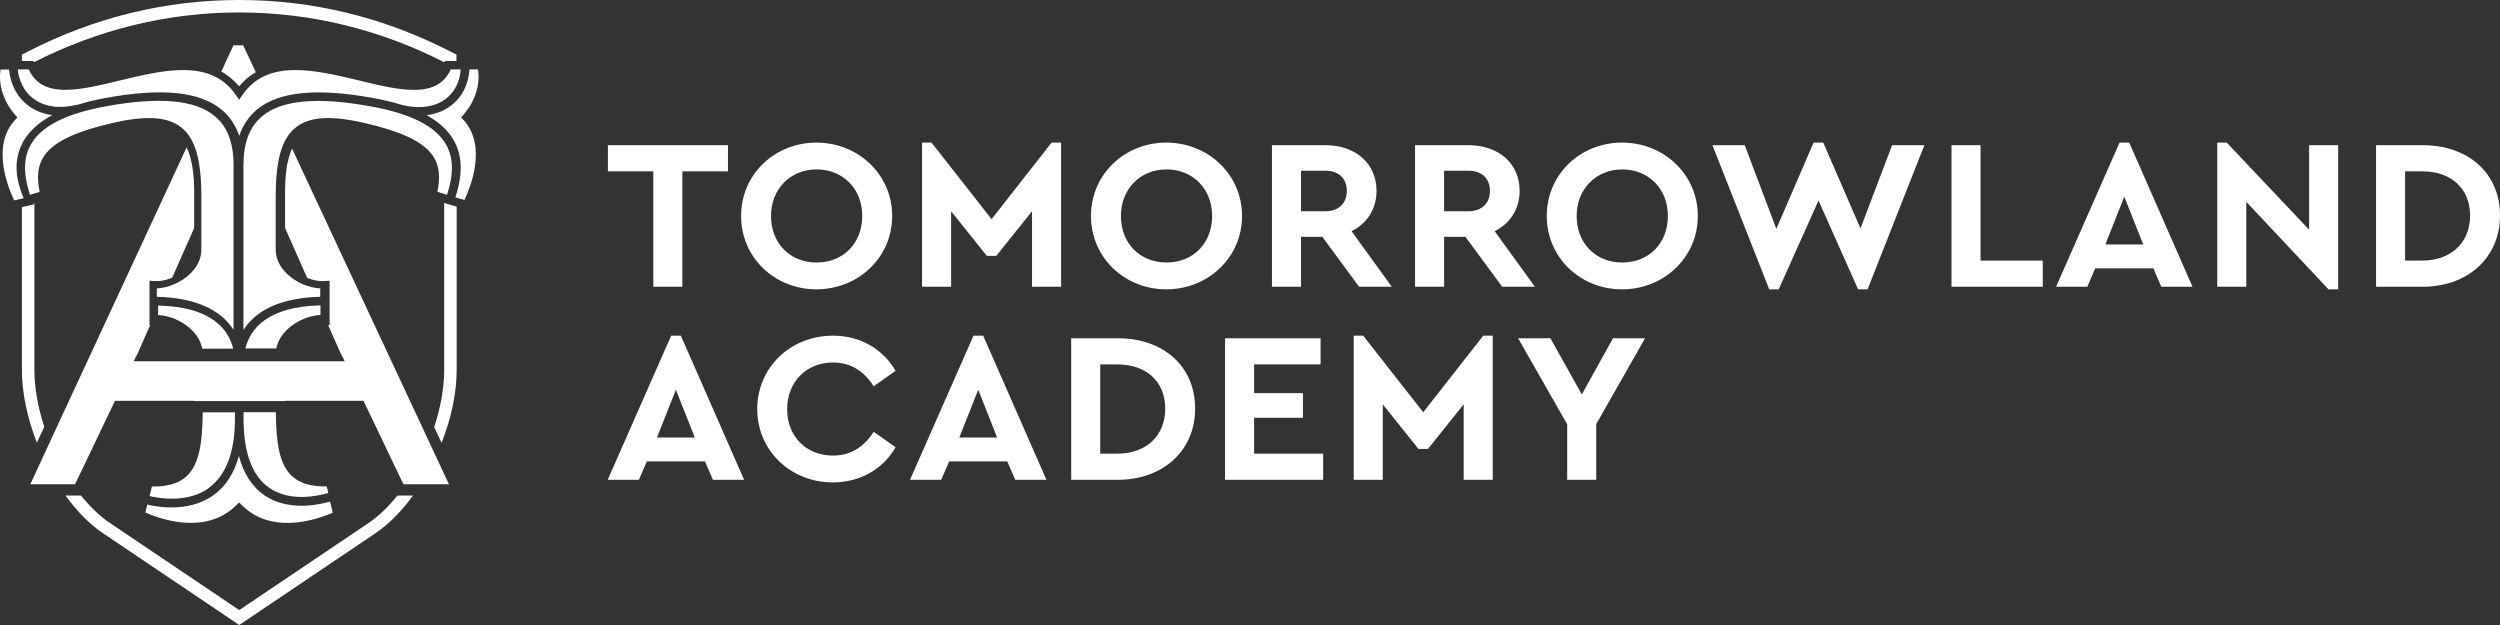
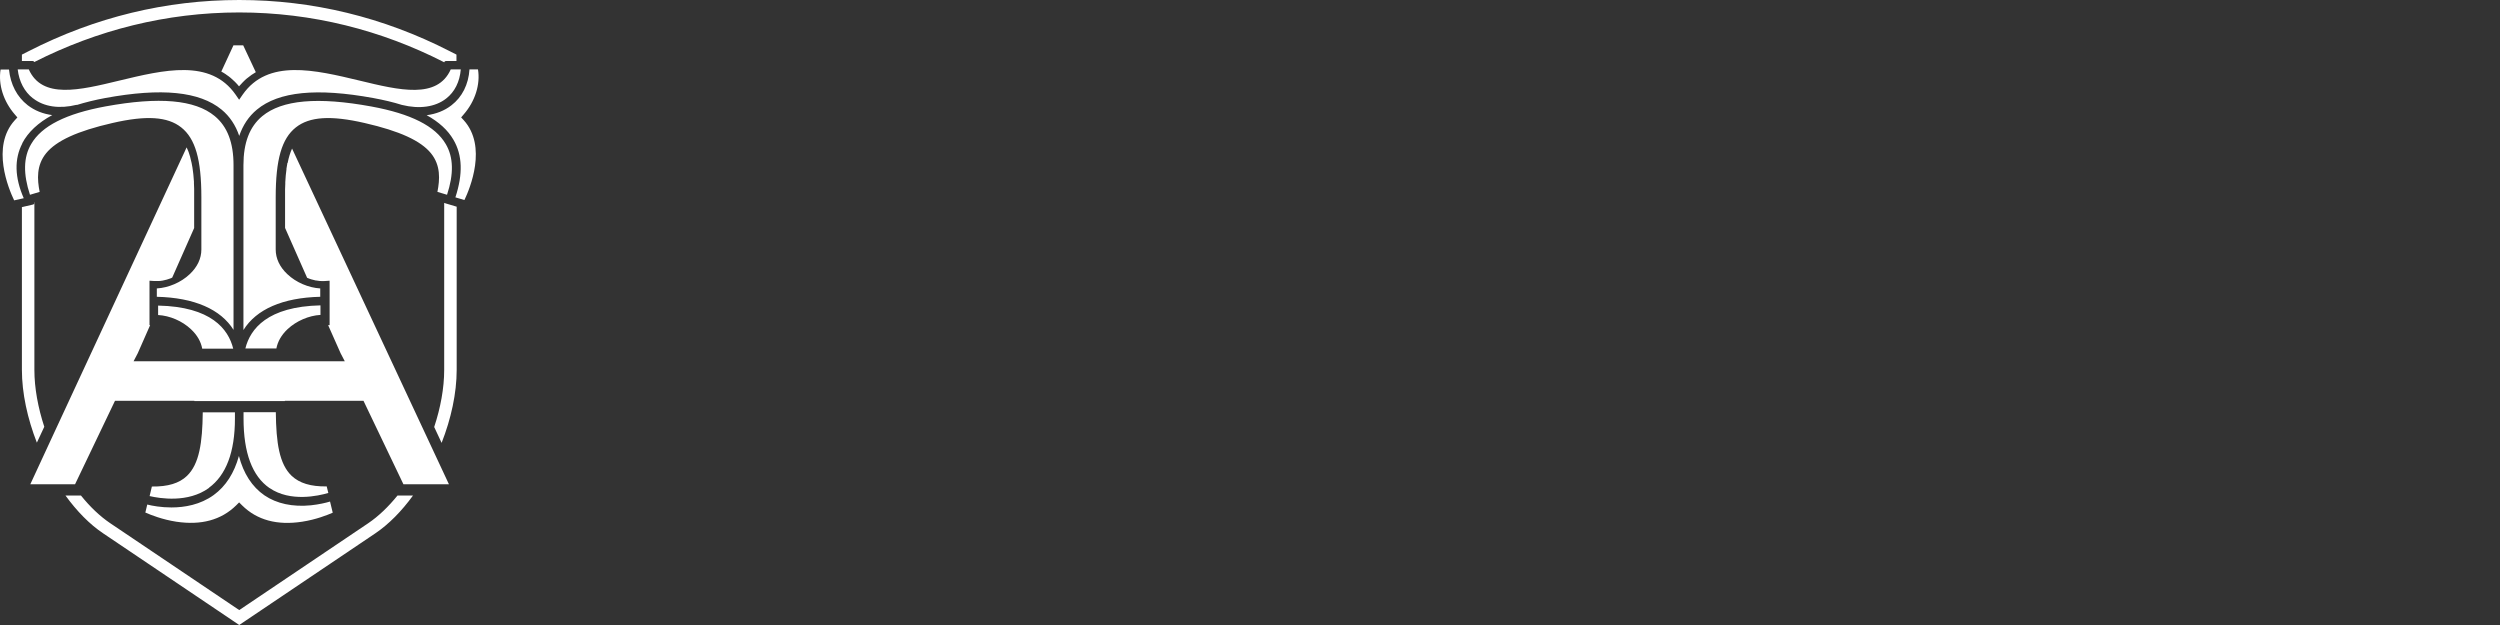
<svg xmlns="http://www.w3.org/2000/svg" width="192" height="48" viewBox="0 0 192 48" fill="none">
  <rect x="0" y="0" width="192" height="48" fill="#333333" stroke="none" />
  <g clip-path="url(#clip0_159_2410)">
    <path d="M17.944 25.347C16.96 23.757 14.928 22.859 12.044 22.793V22.151C12.936 22.101 13.895 21.698 14.572 21.055C15.159 20.503 15.465 19.852 15.465 19.16V15.149C15.465 12.249 15.002 10.643 13.92 9.786C12.87 8.954 11.234 8.847 8.631 9.448C5.938 10.066 4.326 10.808 3.541 11.771C2.789 12.702 2.855 13.765 3.045 14.737L2.302 14.959C1.773 13.353 1.798 12.076 2.393 11.063C3.202 9.671 5.07 8.732 8.102 8.172C12.234 7.414 14.977 7.661 16.489 8.913C17.464 9.72 17.935 10.956 17.935 12.678V25.339L17.944 25.347ZM12.143 23.46V24.194C13.035 24.243 13.994 24.647 14.671 25.289C15.143 25.734 15.432 26.236 15.531 26.78H17.911C17.539 25.265 16.208 23.551 12.143 23.469V23.46ZM21.224 26.772C21.323 26.236 21.612 25.726 22.083 25.281C22.761 24.647 23.72 24.235 24.612 24.185V23.452C20.547 23.543 19.216 25.256 18.844 26.764H21.232L21.224 26.772ZM2.641 4.761C7.458 2.315 12.779 0.956 18.373 0.956C23.967 0.956 29.289 2.315 34.106 4.778V4.802L34.123 4.761C34.147 4.712 34.189 4.687 34.238 4.687H35.056V4.193L34.536 3.929C29.438 1.318 24 0 18.373 0C12.746 0 7.309 1.318 2.203 3.929L1.682 4.193V4.687H2.517C2.566 4.687 2.616 4.72 2.632 4.761H2.641ZM17.01 5.503C17.126 5.569 17.241 5.634 17.349 5.709C17.365 5.717 17.373 5.725 17.39 5.742C17.506 5.816 17.613 5.898 17.721 5.989C17.82 6.071 17.919 6.162 18.01 6.252C18.035 6.277 18.059 6.302 18.076 6.318C18.175 6.417 18.266 6.516 18.357 6.631C18.448 6.524 18.539 6.425 18.63 6.335C18.654 6.31 18.671 6.293 18.696 6.269C18.778 6.186 18.861 6.104 18.952 6.03C18.96 6.022 18.968 6.013 18.985 6.005C19.2 5.824 19.423 5.676 19.646 5.544L18.679 3.484H17.927L16.993 5.503H17.01ZM1.707 11.005C2.153 10.149 2.93 9.424 4.012 8.839C3.302 8.748 2.665 8.493 2.128 8.081C1.302 7.438 0.806 6.483 0.691 5.338H0.046C-0.144 6.483 0.261 7.784 1.145 8.798L1.335 9.02L1.137 9.234C-0.706 11.252 0.666 14.514 1.087 15.388L1.823 15.223C1.128 13.633 1.087 12.216 1.715 11.014L1.707 11.005ZM2.541 7.554C3.376 8.205 4.566 8.378 5.888 8.048V8.065C6.549 7.859 7.284 7.677 8.078 7.529C12.416 6.73 15.332 7.027 17.018 8.419C17.646 8.938 18.092 9.613 18.373 10.437C18.654 9.613 19.101 8.938 19.729 8.419C21.406 7.027 24.331 6.738 28.669 7.529C29.471 7.677 30.206 7.85 30.859 8.056C32.214 8.394 33.428 8.221 34.263 7.57C34.924 7.06 35.312 6.269 35.387 5.33H34.618C33.586 7.628 30.693 6.936 27.636 6.195C24.166 5.363 20.571 4.498 18.638 7.265L18.365 7.661L18.092 7.265C16.159 4.498 12.598 5.363 9.144 6.195C6.111 6.928 3.236 7.628 2.211 5.33H1.36C1.467 6.261 1.872 7.043 2.533 7.554H2.541ZM34.329 14.968C34.858 13.361 34.833 12.084 34.238 11.071C33.428 9.679 31.561 8.74 28.529 8.18C24.397 7.422 21.654 7.669 20.142 8.921C19.167 9.729 18.696 10.964 18.696 12.686V25.347C19.679 23.757 21.712 22.859 24.595 22.793V22.151C23.703 22.101 22.744 21.698 22.067 21.055C21.48 20.503 21.174 19.852 21.174 19.16V15.149C21.174 12.249 21.637 10.643 22.72 9.786C23.769 8.954 25.405 8.847 28.008 9.448C30.702 10.066 32.313 10.808 33.098 11.771C33.85 12.702 33.784 13.765 33.594 14.737L34.337 14.959L34.329 14.968ZM11.176 39.367C11.581 39.548 12.474 39.903 13.54 40.067C15.448 40.356 16.993 39.935 18.134 38.815L18.365 38.584L18.596 38.815C19.737 39.944 21.29 40.364 23.207 40.067C24.273 39.903 25.157 39.548 25.554 39.375L25.347 38.519C25.025 38.617 24.496 38.741 23.877 38.807C22.48 38.947 21.249 38.683 20.307 38.041C19.365 37.39 18.704 36.377 18.349 35.018C17.985 36.336 17.34 37.341 16.415 38.016C15.382 38.766 14.176 38.972 13.168 38.972C12.374 38.972 11.697 38.848 11.309 38.749L11.16 39.375L11.176 39.367ZM22.067 12.521C22.067 12.521 22.067 12.546 22.067 12.554C22.042 12.678 22.017 12.818 22.001 12.949C22.001 12.966 22.001 12.982 22.001 13.007C21.959 13.304 21.926 13.633 21.91 13.987C21.91 14.028 21.91 14.07 21.91 14.119C21.91 14.251 21.893 14.391 21.893 14.539C21.893 14.589 21.893 14.638 21.893 14.696C21.893 14.885 21.893 15.075 21.893 15.272V17.505L23.587 21.335C23.703 21.385 23.81 21.426 23.926 21.459C24.034 21.492 24.141 21.516 24.248 21.541C24.257 21.541 24.273 21.541 24.281 21.541C24.381 21.558 24.471 21.574 24.571 21.582C24.587 21.582 24.612 21.582 24.628 21.582C24.736 21.59 24.852 21.59 24.959 21.582L25.314 21.558V24.968H25.199L26.157 27.126L26.479 27.744H10.259L10.581 27.126L11.532 24.968H11.482V21.558L11.837 21.582C11.937 21.582 12.044 21.582 12.151 21.582C12.168 21.582 12.176 21.582 12.193 21.582C12.284 21.582 12.383 21.566 12.482 21.549C12.482 21.549 12.482 21.549 12.49 21.549C12.705 21.508 12.92 21.451 13.126 21.368C13.126 21.368 13.192 21.335 13.226 21.319L14.911 17.513V17.299V15.47C14.911 15.404 14.911 15.338 14.911 15.264C14.911 15.058 14.911 14.861 14.911 14.671C14.911 14.613 14.911 14.564 14.911 14.506C14.911 14.358 14.903 14.218 14.895 14.078C14.895 14.037 14.895 13.987 14.895 13.946C14.886 13.773 14.87 13.608 14.853 13.444C14.853 13.411 14.853 13.386 14.845 13.361C14.829 13.229 14.812 13.106 14.796 12.982C14.796 12.941 14.787 12.9 14.779 12.859C14.762 12.735 14.738 12.62 14.713 12.505C14.713 12.48 14.705 12.455 14.696 12.439C14.671 12.307 14.639 12.183 14.605 12.06C14.605 12.027 14.589 12.002 14.581 11.977C14.556 11.887 14.523 11.796 14.498 11.714C14.49 11.681 14.473 11.656 14.465 11.623C14.424 11.516 14.382 11.417 14.333 11.318L3.864 33.873L3.376 34.927L2.327 37.192H5.764L8.83 30.784H14.928V30.8H21.877V30.784H27.917L30.983 37.192H34.478L22.43 11.409C22.29 11.722 22.174 12.084 22.092 12.513L22.067 12.521ZM3.401 32.777C2.922 31.311 2.641 29.803 2.641 28.403V15.536H2.624C2.624 15.536 2.632 15.61 2.624 15.643C2.608 15.676 2.574 15.701 2.533 15.709L1.682 15.907V28.403C1.682 30.199 2.112 32.151 2.831 33.996L3.401 32.777ZM35.42 9.012L35.61 8.789C36.494 7.776 36.899 6.475 36.709 5.33H36.056C35.982 6.483 35.494 7.455 34.668 8.089C34.139 8.501 33.486 8.756 32.767 8.847C33.709 9.366 34.395 9.992 34.825 10.733C35.519 11.92 35.56 13.37 34.974 15.157L35.668 15.363C36.097 14.465 37.436 11.236 35.61 9.226L35.412 9.012H35.42ZM34.114 15.585V28.403C34.114 29.812 33.833 31.319 33.346 32.794L33.916 34.013C34.643 32.159 35.073 30.207 35.073 28.403V15.874L34.246 15.627L34.123 15.585H34.114ZM20.703 37.481C22.298 38.576 24.455 38.082 25.215 37.86L25.091 37.357C23.86 37.374 23.001 37.11 22.397 36.542C21.447 35.636 21.207 33.996 21.183 31.657H18.704V32.143C18.704 34.779 19.373 36.566 20.695 37.481H20.703ZM28.281 40.183L18.373 46.855L8.466 40.183C7.673 39.647 6.913 38.922 6.218 38.057H5.029C5.896 39.252 6.88 40.265 7.929 40.965L17.836 47.638L18.373 48L18.91 47.638L28.818 40.965C29.867 40.257 30.85 39.252 31.718 38.057H30.528C29.834 38.914 29.074 39.647 28.281 40.183ZM16.043 37.464C17.365 36.5 18.043 34.713 18.043 32.151V31.665H15.572C15.547 33.996 15.308 35.636 14.357 36.55C13.763 37.118 12.895 37.382 11.664 37.365L11.49 38.099C12.275 38.28 14.44 38.642 16.051 37.472L16.043 37.464Z" fill="white" />
-     <path d="M55.908 13.159H52.405V22.023H50.174V13.159H46.687V11.149H55.908V13.159ZM68.518 16.586C68.518 19.782 65.907 22.221 62.701 22.221C59.495 22.221 56.916 19.782 56.916 16.586C56.916 13.39 59.495 10.952 62.701 10.952C65.907 10.952 68.518 13.39 68.518 16.586ZM59.214 16.586C59.214 18.695 60.684 20.161 62.717 20.161C64.75 20.161 66.221 18.695 66.221 16.586C66.221 14.477 64.717 13.011 62.717 13.011C60.718 13.011 59.214 14.494 59.214 16.586ZM81.491 10.952V22.023H79.26V16.224L76.516 19.651H75.789L73.046 16.224V22.023H70.815V10.952H71.542L76.153 16.833L80.763 10.952H81.491ZM95.389 16.586C95.389 19.782 92.778 22.221 89.572 22.221C86.366 22.221 83.788 19.782 83.788 16.586C83.788 13.39 86.366 10.952 89.572 10.952C92.778 10.952 95.389 13.39 95.389 16.586ZM86.085 16.586C86.085 18.695 87.556 20.161 89.588 20.161C91.621 20.161 93.092 18.695 93.092 16.586C93.092 14.477 91.588 13.011 89.588 13.011C87.589 13.011 86.085 14.494 86.085 16.586ZM104.379 22.023L101.553 18.184H99.917V22.023H97.686V11.149H101.785C104.082 11.149 105.718 12.533 105.718 14.659C105.718 16.059 104.974 17.179 103.801 17.756L106.891 22.023H104.379ZM99.917 16.224H101.785C102.826 16.224 103.437 15.598 103.437 14.659C103.437 13.72 102.826 13.11 101.785 13.11H99.917V16.224ZM115.369 22.023L112.543 18.184H110.907V22.023H108.676V11.149H112.774C115.071 11.149 116.708 12.533 116.708 14.659C116.708 16.059 115.964 17.179 114.791 17.756L117.881 22.023H115.369ZM110.907 16.224H112.774C113.815 16.224 114.427 15.598 114.427 14.659C114.427 13.72 113.815 13.11 112.774 13.11H110.907V16.224ZM130.391 16.586C130.391 19.782 127.78 22.221 124.574 22.221C121.368 22.221 118.79 19.782 118.79 16.586C118.79 13.39 121.368 10.952 124.574 10.952C127.78 10.952 130.391 13.39 130.391 16.586ZM121.087 16.586C121.087 18.695 122.558 20.161 124.59 20.161C126.623 20.161 128.094 18.695 128.094 16.586C128.094 14.477 126.59 13.011 124.59 13.011C122.591 13.011 121.087 14.494 121.087 16.586ZM147.793 11.149L143.43 22.221H142.703L139.662 15.4L136.605 22.221H135.878L131.515 11.149H133.994L136.423 17.575L139.282 10.952H140.026L142.885 17.542L145.314 11.149H147.793ZM152.106 20.013H156.882V22.023H149.875V11.149H152.106V20.013ZM165.377 20.606H160.915L160.303 22.023H157.907L162.782 10.952H163.526L168.384 22.023H165.988L165.377 20.606ZM163.146 15.104L161.691 18.777H164.6L163.146 15.104ZM179.572 11.149V22.221H178.829L172.516 15.499V22.023H170.285V10.952H171.012L177.341 17.641V11.149H179.572ZM192 16.553C192 19.766 189.554 22.023 186.051 22.023H182.481V11.149H186.051C189.554 11.149 192 13.291 192 16.553ZM184.712 13.159V20.013H186.034C188.232 20.013 189.703 18.646 189.703 16.553C189.703 14.461 188.232 13.159 186.034 13.159H184.712ZM54.14 35.434H49.678L49.067 36.85H46.67L51.546 25.779H52.289L57.148 36.85H54.752L54.14 35.434ZM51.909 29.931L50.455 33.605H53.363L51.909 29.931ZM68.782 28.481L67.097 29.667C66.369 28.514 65.345 27.839 63.973 27.839C61.94 27.839 60.453 29.321 60.453 31.43C60.453 33.539 61.94 34.989 63.973 34.989C65.345 34.989 66.369 34.313 67.097 33.16L68.782 34.346C67.84 36.01 66.072 37.048 63.957 37.048C60.718 37.048 58.156 34.61 58.156 31.414C58.156 28.218 60.718 25.779 63.973 25.779C66.072 25.779 67.824 26.817 68.782 28.481ZM77.359 35.434H72.897L72.286 36.85H69.889L74.765 25.779H75.508L80.367 36.85H77.971L77.359 35.434ZM75.128 29.931L73.674 33.605H76.582L75.128 29.931ZM91.786 31.381C91.786 34.593 89.341 36.85 85.837 36.85H82.267V25.977H85.837C89.341 25.977 91.786 28.119 91.786 31.381ZM84.498 27.987V34.841H85.82C88.018 34.841 89.489 33.473 89.489 31.381C89.489 29.288 88.018 27.987 85.82 27.987H84.498ZM101.421 27.987H96.314V30.195H100.066V32.089H96.314V34.841H101.619V36.85H94.084V25.977H101.421V27.987ZM114.642 25.779V36.85H112.411V31.051L109.667 34.478H108.94L106.197 31.051V36.85H103.966V25.779H104.693L109.304 31.661L113.915 25.779H114.642ZM122.591 32.567V36.85H120.36V32.584L116.592 25.977H119.071L121.484 30.294L123.88 25.977H126.342L122.591 32.567Z" fill="white" />
  </g>
  <defs>
    <clipPath id="clip0_159_2410">
      <rect width="192" height="48" fill="white" />
    </clipPath>
  </defs>
</svg>